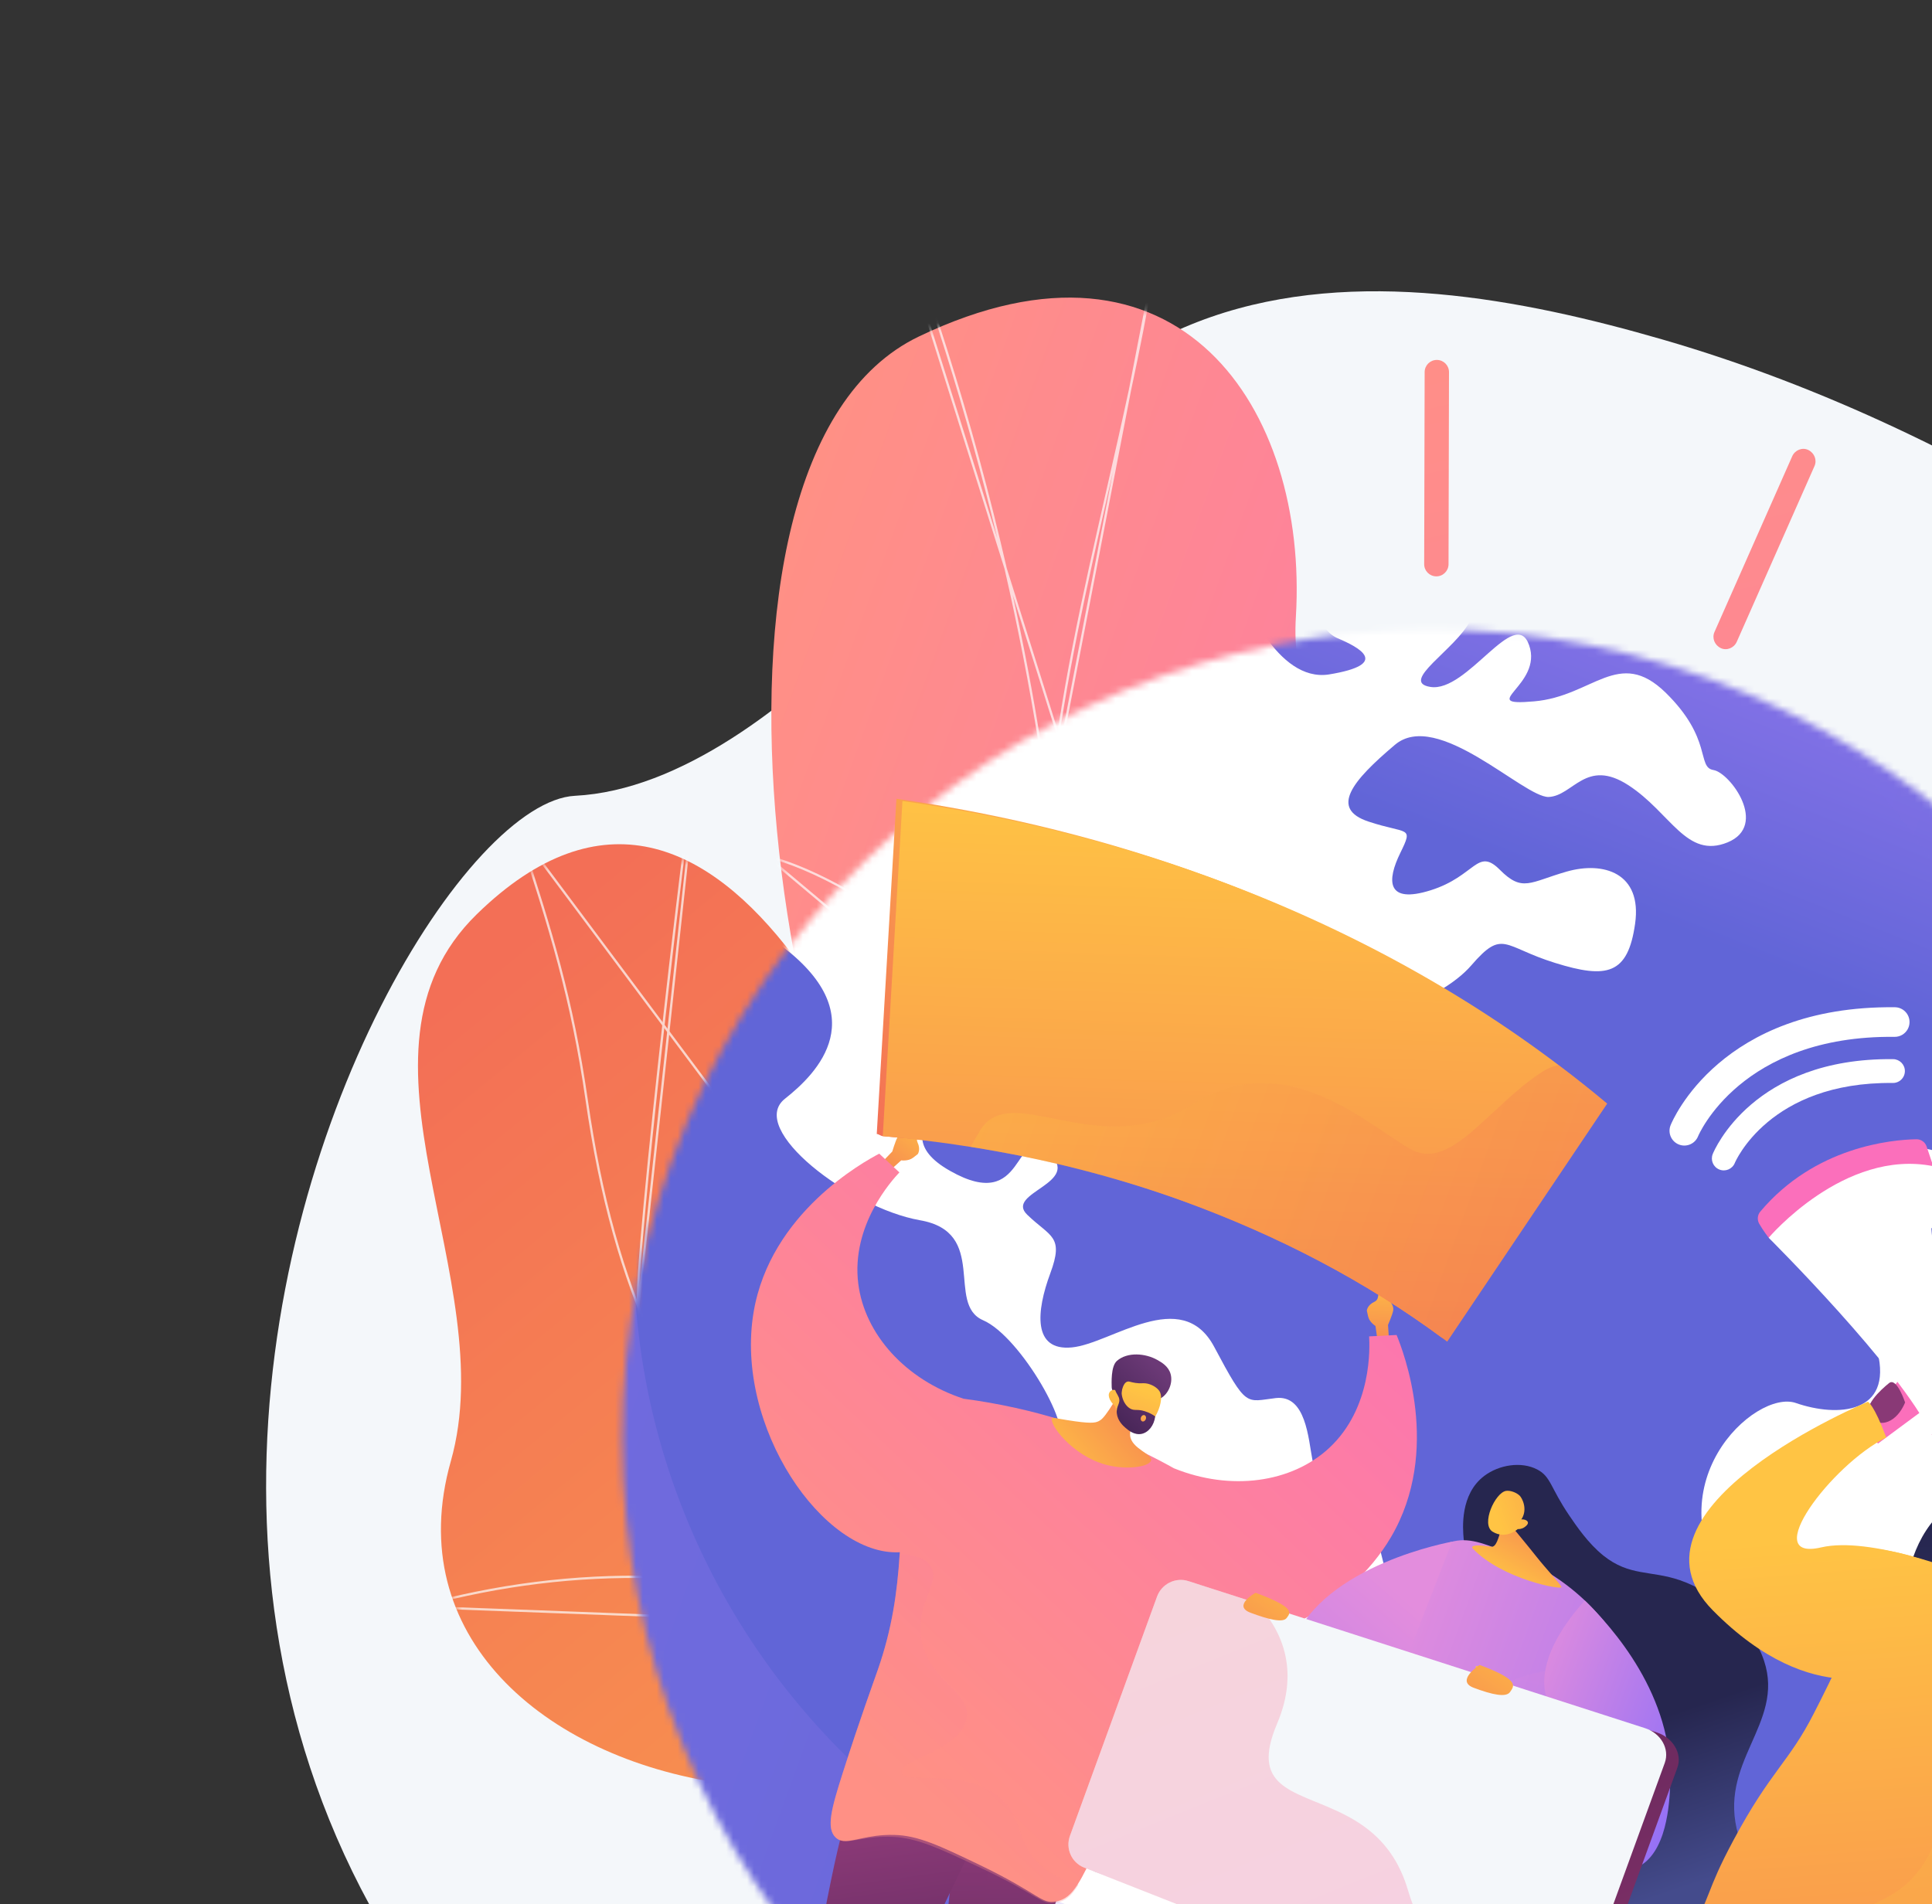
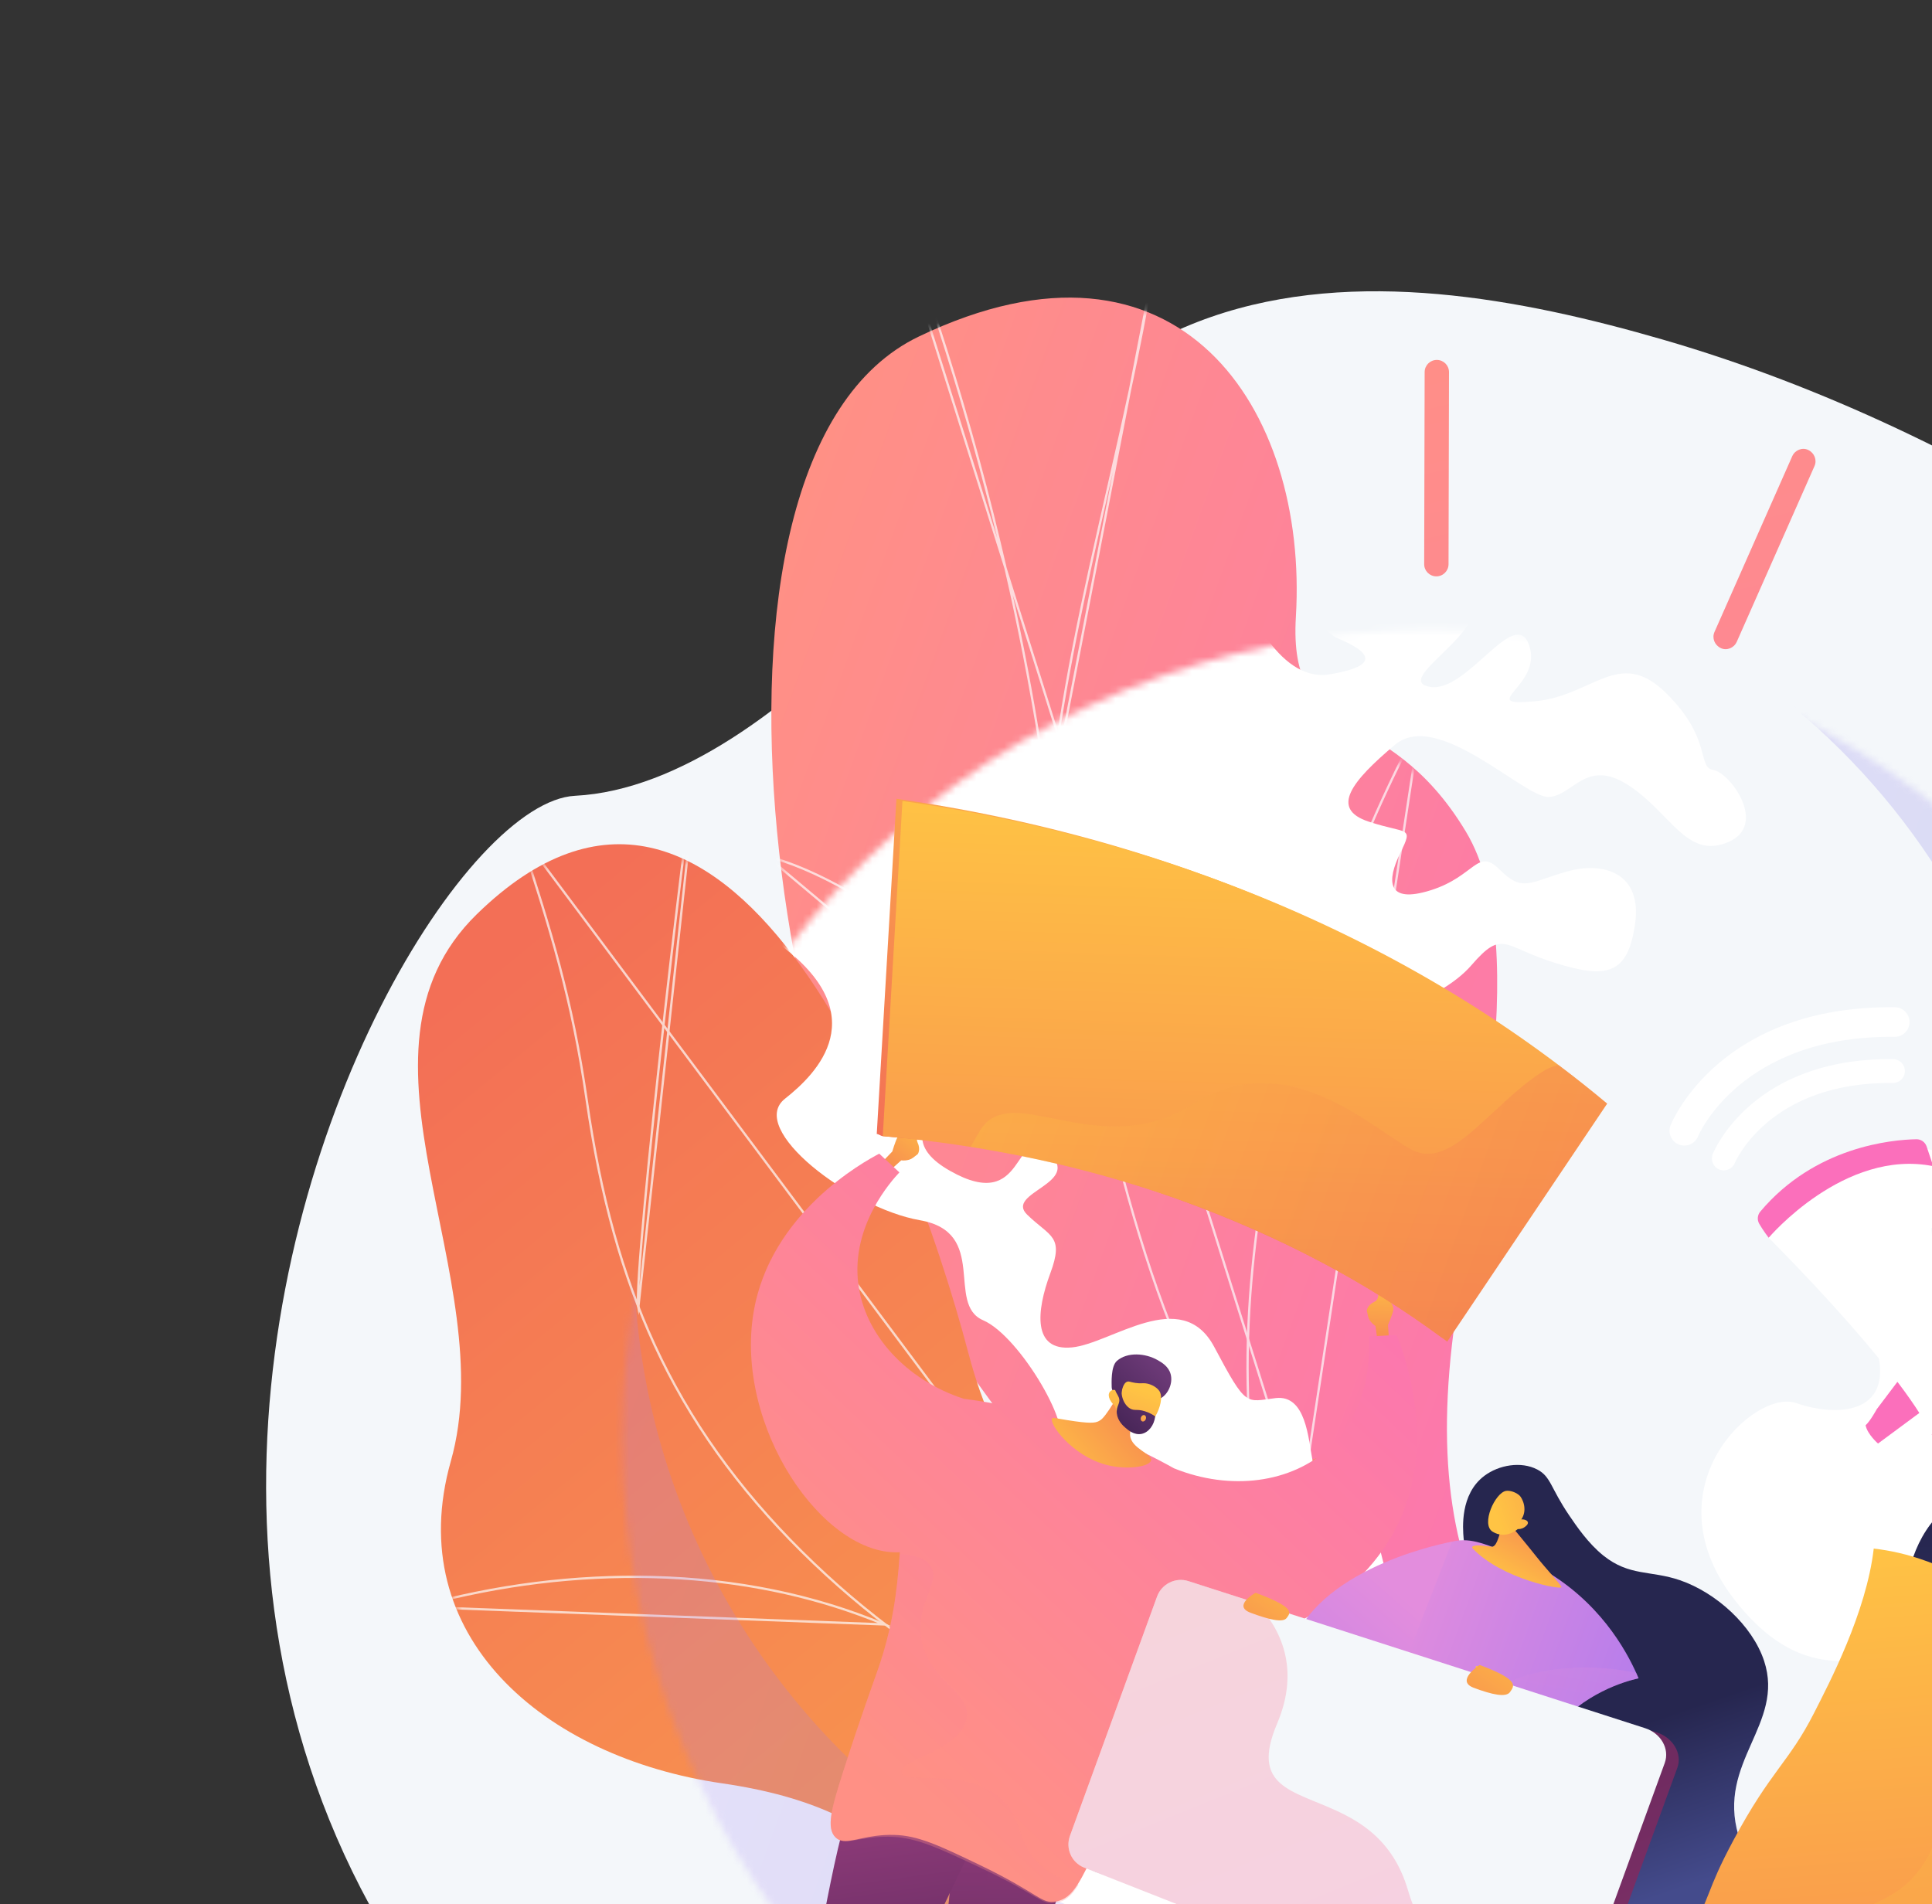
<svg xmlns="http://www.w3.org/2000/svg" width="278" height="274" viewBox="0 0 278 274" fill="none">
  <rect x="0" y="0" width="278" height="274" fill="#333333" stroke="none" />
  <g clip-path="url(#clip0_1870_1006)">
    <path d="M304.716 79.24C284.416 66.269 262.306 55.547 239.299 48.878C218.907 42.968 195.017 38.398 174.249 45.617C164.352 49.057 151.18 56.917 145.096 65.866C145.096 65.867 113.066 112.969 82.733 114.52C52.399 116.071 -34.922 299.185 171.166 353.209C171.166 353.209 290.017 390.968 347.974 253.665C361.975 220.497 374.543 183.006 364.425 147.328C356.671 119.988 338.269 102.389 315.551 86.492C312.002 84.008 308.388 81.589 304.715 79.241L304.716 79.24Z" fill="#F4F7FA" />
    <path d="M168.501 267.977C167.352 274.37 165.69 279.496 164.278 285.689C191.042 280.002 217.885 279.426 245.031 273.71C222.88 245.633 204.243 234.651 208.931 193.449C211.131 174.114 221.133 136.651 210.927 119.671C199.299 100.325 185.328 107.799 186.469 88.722C188.253 58.904 169.711 30.465 132.227 48.422C95.23 66.146 112.535 171.214 138.952 196.608C157.103 222.72 174.498 234.599 168.501 267.977Z" fill="url(#paint0_linear_1870_1006)" />
    <mask id="mask0_1870_1006" style="mask-type:luminance" maskUnits="userSpaceOnUse" x="110" y="42" width="106" height="234">
      <path d="M209.209 190.203C210.062 182.945 221.662 132.752 211.02 118.901C198.895 103.12 185.491 106.848 186.524 88.393C188.141 59.548 169.772 30.245 132.232 48.352C95.183 66.223 112.602 171.357 138.91 196.395C157.492 225.284 173.95 230.529 168.665 269.979C164.962 297.612 206.003 217.496 209.209 190.204L209.209 190.203Z" fill="white" />
    </mask>
    <g mask="url(#mask0_1870_1006)">
      <g style="mix-blend-mode:soft-light" opacity="0.7">
        <path d="M205.671 276.264C202.178 266.791 197.9 257.478 193.762 248.472C193.239 247.334 192.716 246.196 192.194 245.057C188.878 237.818 186.04 231.283 183.538 225.517C182.129 222.271 180.798 219.205 179.483 216.242C175.506 207.283 172.647 200.888 171.273 197.815C170.775 196.701 170.448 195.969 170.302 195.639C159.3 170.83 153.475 133.059 150.346 112.767C150.007 110.569 149.704 108.604 149.434 106.918C148.103 98.608 146.471 90.249 144.544 81.857L124.759 18.933L125.07 18.822C133.44 39.8 140.066 60.882 144.863 81.769L205.984 276.158L205.671 276.265L205.671 276.264ZM145.727 85.621C147.285 92.732 148.63 99.816 149.759 106.865C150.029 108.552 150.332 110.518 150.672 112.716C153.798 132.993 159.619 170.737 170.604 195.506C170.75 195.835 171.077 196.567 171.575 197.68C172.949 200.753 175.808 207.149 179.784 216.108C181.1 219.072 182.432 222.138 183.84 225.386C186.343 231.151 189.179 237.684 192.493 244.92C193.015 246.06 193.538 247.197 194.06 248.334C197.469 255.752 200.972 263.379 204.055 271.136L145.727 85.621ZM126.493 23.348L143.506 77.458C139.164 59.487 133.475 41.386 126.493 23.348Z" fill="#FCFDFE" />
        <path d="M185.179 231.117L184.954 230.539C176.76 209.404 179.05 183.853 182.414 166.139C186.434 144.975 194.372 122.344 204.192 104.048L204.645 103.203L185.178 231.118L185.179 231.117ZM204.029 105.056C194.433 123.171 186.69 145.395 182.739 166.201C179.413 183.708 177.138 208.887 185.039 229.835L204.029 105.056Z" fill="#FCFDFE" />
        <path d="M150.822 116.051C152.356 100.602 155.853 85.253 159.234 70.409C160.31 65.683 161.404 60.883 162.441 56.047L165.69 39.273L166.015 39.331C165.08 44.932 163.96 50.546 162.765 56.113L151.148 116.098L150.822 116.05L150.822 116.051ZM160.157 67.843C159.956 68.725 159.755 69.606 159.555 70.483C156.47 84.028 153.288 97.993 151.593 112.064L160.155 67.844L160.157 67.843Z" fill="#FCFDFE" />
        <path d="M161.18 166.135L109.657 122.872L110.358 123.051C117.623 124.897 127.207 130.441 136.653 138.261C146.515 146.427 155.041 156.021 160.659 165.278L161.18 166.135ZM110.993 123.563L159.839 164.579C148.601 146.635 126.214 127.834 110.993 123.563Z" fill="#FCFDFE" />
      </g>
    </g>
    <path d="M139.35 194.731C147.839 226.954 166.252 218.852 190.214 209.536C187.788 240.476 186.566 270.69 185.43 301.358C169.301 307.355 157.637 311.349 147.339 293.174C135.691 272.618 129.651 260.369 103.901 256.631C78.151 252.893 57.782 235.303 64.871 210.274C72.332 183.934 48.067 151.615 68.611 131.56C104.409 96.614 130.509 161.18 139.349 194.733L139.35 194.731Z" fill="url(#paint1_linear_1870_1006)" />
    <mask id="mask1_1870_1006" style="mask-type:luminance" maskUnits="userSpaceOnUse" x="60" y="121" width="152" height="186">
      <path d="M197.192 294.829C180.014 304.83 160.662 316.228 147.219 292.892C136.029 273.464 129.509 259.966 103.868 256.564C78.227 253.163 57.768 235.099 64.857 210.28C72.316 184.162 48.127 151.278 68.614 131.578C104.312 97.251 130.66 160.022 139.308 195.233C147.956 230.443 169.566 213.344 192.291 210.762C223.315 207.237 211.071 286.75 197.191 294.83L197.192 294.829Z" fill="white" />
    </mask>
    <g mask="url(#mask1_1870_1006)">
      <g style="mix-blend-mode:soft-light" opacity="0.7">
        <path d="M181.562 262.514L181.005 262.281C155.082 251.484 133.783 241.768 115.28 223.423C105.977 214.2 99.025 204.44 94.028 193.586C89.369 183.469 86.263 172.261 84.255 158.315C82.155 143.738 79.003 133.533 74.434 119.628L74.118 118.667L181.562 262.514ZM75.064 120.485C79.468 133.921 82.527 144.002 84.582 158.268C86.586 172.181 89.683 183.36 94.328 193.447C99.309 204.264 106.239 213.992 115.512 223.187C133.84 241.358 154.937 251.053 180.574 261.744L75.064 120.485Z" fill="#FCFDFE" />
        <path d="M150.174 305.558L150.996 304.425C156.419 296.95 162.37 290.785 169.187 285.578C172.67 282.917 176.291 281.041 180.656 279.041L181.729 278.549L150.174 305.557L150.174 305.558ZM179.709 279.844C175.843 281.653 172.555 283.422 169.388 285.841C162.952 290.756 157.291 296.53 152.117 303.459L179.709 279.844Z" fill="#FCFDFE" />
        <path d="M59.014 231.365L60.036 231.081C71.298 227.945 82.706 226.5 93.942 226.783C105.982 227.087 117.205 229.385 127.297 233.611L128.137 233.963L59.013 231.364L59.014 231.365ZM123.559 232.505C114.461 229.193 104.515 227.382 93.934 227.114C83.075 226.839 72.056 228.185 61.162 231.115L126.314 233.564C125.404 233.195 124.486 232.842 123.558 232.504L123.559 232.505Z" fill="#FCFDFE" />
        <path d="M91.893 189.248L91.691 188.106C91.257 185.648 93.357 164.742 95.467 145.995C97.586 127.172 100.113 106.942 100.674 105.668L101.106 104.685L91.893 189.248ZM100.062 111.211C99.062 118.277 97.442 131.426 95.797 146.032C94.07 161.374 92.348 178.158 92.017 185.053L100.062 111.211Z" fill="#FCFDFE" />
      </g>
    </g>
    <mask id="mask2_1870_1006" style="mask-type:luminance" maskUnits="userSpaceOnUse" x="89" y="90" width="234" height="234">
      <path d="M166.177 316.464C226.605 338.458 293.422 307.301 315.416 246.873C337.41 186.445 306.253 119.628 245.825 97.634C185.396 75.64 118.58 106.797 96.586 167.225C74.592 227.654 105.749 294.47 166.177 316.464Z" fill="white" />
    </mask>
    <g mask="url(#mask2_1870_1006)">
-       <path d="M316.722 247.453C308.188 270.9 292.907 289.969 273.906 303.328C273.83 303.385 273.628 303.39 273.601 303.465L273.6 303.468C243.561 325.042 203.224 331.42 165.568 317.715C162.488 316.594 159.591 315.376 156.727 313.862L156.724 313.861C156.711 313.856 156.638 314.038 156.627 314.033C155.187 313.37 153.735 312.778 152.334 312.062C151.836 311.811 151.321 311.6 150.83 311.338C150.392 311.109 149.95 310.902 149.519 310.665C149.142 310.461 148.764 310.268 148.395 310.061C148.312 310.013 148.226 309.971 148.141 309.926C147.233 309.414 146.33 308.898 145.436 308.364C145.43 308.362 145.428 308.359 145.422 308.356C97.784 279.942 75.482 220.854 95.154 166.807C99.313 155.38 104.986 144.959 111.976 135.757C113.071 134.314 114.282 132.935 115.278 131.495L115.279 131.492C117.496 129.294 119.281 126.993 121.362 124.857C122.197 124.005 123.078 123.175 123.932 122.346C128.642 117.799 133.719 113.68 139.069 110.002C139.556 109.669 140.053 109.342 140.544 109.014C142.506 107.706 144.511 106.462 146.551 105.277C149.606 103.498 152.739 101.856 155.938 100.359C164.269 96.456 173.054 93.523 182.106 91.644C184.906 91.062 187.736 90.58 190.582 90.207C197.478 89.291 204.489 88.984 211.548 89.323C223.131 89.873 234.828 92.157 246.299 96.332C272.678 105.933 293.549 123.966 306.974 146.279C316.849 162.693 322.897 181.49 323.948 200.878C324.186 205.21 323.865 209.457 324.096 214.009L324.095 214.012C324.088 214.031 323.893 213.973 323.892 213.994C323.246 225.182 320.75 236.38 316.72 247.452L316.722 247.453Z" fill="url(#paint2_linear_1870_1006)" />
      <g style="mix-blend-mode:overlay">
        <path d="M216.51 253.288C212.914 255.772 203.991 257.396 205.908 267.661C207.789 277.889 201.923 277.542 198.805 275.515C195.668 273.491 185.193 269.185 185.209 274.662C185.215 280.143 187.601 283.065 183.026 283.515C178.457 283.958 175.042 288.214 168.623 293.448C162.229 298.705 154.931 289.49 155.273 297.215C155.608 304.942 158.014 305.081 156.051 309.664C155.522 310.927 155.895 312.556 156.592 314.231C155.152 313.567 153.715 312.876 152.303 312.156C151.804 311.904 151.307 311.648 150.816 311.385C150.378 311.156 149.944 310.926 149.513 310.689C149.136 310.485 148.762 310.279 148.393 310.073C148.31 310.025 148.338 310.019 148.254 309.974C147.361 309.468 146.929 309.117 145.746 308.48L145.747 308.477C145.202 307.382 146.036 306.713 146.499 305.833C150.886 297.646 141.128 287.372 141.333 280.592C141.568 273.841 144.817 270.944 146.183 265.776C147.534 260.612 151.579 254.583 150.237 249.328C148.888 244.088 137.812 238.465 138.687 229.199C139.54 219.945 149.309 209.176 152.099 207.754C154.865 206.321 146.855 192.31 141.459 189.991C136.048 187.64 142.317 177.304 132.344 175.594C122.37 173.826 107.431 162.465 112.958 158.106C117.516 154.516 126.057 146.045 111.982 135.76C113.077 134.317 114.285 132.936 115.281 131.496L115.283 131.493C117.499 129.295 119.285 126.995 121.365 124.858C122.2 124.006 123.082 123.176 123.936 122.347C128.648 117.801 133.725 113.682 139.073 110.003C139.56 109.67 140.057 109.343 140.548 109.015C142.513 107.708 144.518 106.461 146.554 105.278C149.609 103.499 152.742 101.857 155.942 100.36C164.272 96.457 173.058 93.524 182.109 91.645C184.431 94.964 187.5 97.606 191.178 97.065C200.251 95.59 195.518 93.134 192.488 91.854C191.699 91.522 191.036 90.919 190.587 90.207C197.483 89.291 204.494 88.984 211.551 89.323C209.533 93.407 201.263 98.137 205.822 98.851C211.115 99.711 218.006 87.069 220.024 92.837C222.087 98.643 212.236 101.682 220.722 100.932C229.205 100.219 232.901 93.08 239.667 99.67C246.456 106.321 244.124 110.418 246.552 110.812C248.967 111.209 254.493 118.784 248.597 121.218C242.657 123.649 240.446 116.993 234.322 113C228.189 109.024 226.359 114.559 222.823 114.689C219.251 114.758 206.8 101.958 200.69 107.207C194.559 112.389 191.301 116.376 196.927 118.232C202.543 120.099 203.426 118.791 201.493 122.743C199.551 126.695 199.443 130.143 205.888 128.108C212.316 126.074 212.56 121.897 215.817 125.167C219.075 128.444 220.146 126.94 225.429 125.428C230.708 123.913 236.317 125.598 235.279 132.928C234.242 140.263 231.223 140.894 223.753 138.565C216.277 136.247 216.288 133.628 211.712 138.918C207.147 144.215 194.557 148.568 184.842 148.714C175.141 148.872 170.051 152.471 167.883 159.036C165.718 165.617 160.017 171.313 159.831 165.174C159.641 159.014 156.918 147.768 148.574 151.585C140.212 155.41 125.601 162.233 136.722 168.502C147.806 174.798 145.67 161.489 150.836 165.874C155.986 170.27 144.473 171.604 147.818 174.815C151.162 178.044 153.137 177.821 151.126 183.249C149.117 188.673 148.548 194.446 154.232 193.901C159.909 193.365 170.007 184.971 174.716 193.825C179.428 202.697 179.231 201.694 183.579 201.191C187.923 200.691 188.258 207.053 188.851 210.11C189.445 213.164 196.284 212.757 198.356 221.966C200.423 231.174 201.816 233.19 208.251 232.489C214.689 231.792 216.184 234.594 216.235 238.883C216.28 243.169 220.984 240.708 220.79 246.28C220.588 251.846 220.096 250.79 216.514 253.284L216.51 253.288Z" fill="white" />
        <path d="M268.125 169.626C267.278 159.917 286.105 167.826 289.26 169.697C292.461 171.505 302.73 168.166 304.804 165.63C306.912 163.083 308.117 165.096 314.213 167.221C320.298 169.362 315.441 166.042 309.569 161.413C303.707 156.795 309.482 158.648 305.107 151.565C303.238 148.481 304.727 146.98 306.975 146.28C316.85 162.694 322.698 181.418 323.75 200.807C323.569 200.672 323.392 200.569 323.215 200.501C318.979 198.931 321.459 189.204 319.938 186.58C318.445 183.97 318.123 191.759 317.606 194.819C317.091 197.883 316.276 194.853 313.201 196.718C310.115 198.583 306.259 197.235 307.352 193.152C308.436 189.075 307.065 184.185 302.074 180.325C297.083 176.465 291.658 176.168 286.423 176.269C281.225 176.347 269.022 179.281 268.125 169.626Z" fill="white" />
        <path d="M273.871 303.562C275.291 300.851 276.989 298.135 276.191 296.625C274.275 292.888 276.305 285.345 278.657 282.004C281.01 278.653 288.728 281.702 285.684 273.607C282.632 265.489 280.526 256.406 284.281 253.017C288.035 249.634 287.472 249.082 283.288 247.586C279.097 246.089 277.199 245.606 274.389 240.373C271.594 235.09 261.257 245.662 249.273 229.803C237.328 213.845 252.545 199.814 258.436 201.909C264.383 203.963 272.375 203.491 270.155 194.519C267.959 185.525 275.878 187.251 278.968 190.236C282.07 193.207 290.209 191.222 297.601 191.682C305.005 192.158 300.744 202.95 303.665 206.483C306.607 210.028 314.237 210.842 319.147 208.675C322.652 207.13 322.162 210.242 323.725 213.934C323.079 225.122 320.81 236.403 316.78 247.474C308.212 271.016 292.925 290.174 273.872 303.563L273.871 303.562Z" fill="white" />
      </g>
      <path style="mix-blend-mode:multiply" opacity="0.2" d="M316.498 247.153C307.964 270.6 292.831 289.723 273.829 303.082C273.753 303.138 273.698 303.197 273.671 303.271L273.67 303.274C243.215 324.697 203.179 331.087 165.523 317.381C162.443 316.26 159.431 314.898 156.568 313.384L156.565 313.383C156.552 313.378 156.446 313.65 156.435 313.645C154.995 312.982 153.528 312.431 152.127 311.717C151.627 311.465 151.105 311.278 150.614 311.015C150.176 310.786 149.73 310.59 149.299 310.353C148.922 310.149 148.542 309.963 148.172 309.756C148.089 309.708 148.003 309.668 147.918 309.623C147.009 309.112 146.106 308.596 145.213 308.063C145.207 308.061 145.204 308.058 145.198 308.056C101.145 281.78 78.77 229.248 91.205 178.755C90.716 214.642 109.46 248.56 140.783 267.514L140.795 267.519C141.472 268.237 142.334 268.456 143.118 268.898C143.191 268.935 143.262 268.991 143.334 269.031C143.651 269.209 143.974 269.39 144.299 269.564C144.67 269.769 145.047 269.962 145.427 270.159C145.852 270.387 146.286 270.589 146.718 270.805C147.927 271.423 149.093 272.173 150.337 272.744C150.35 272.749 150.312 272.871 150.32 272.874L150.324 272.875C152.928 273.823 155.447 274.977 158.108 275.945C174.366 281.863 191.194 283.306 207.196 281.053C223.197 278.8 238.429 272.698 251.529 263.431C251.552 263.366 251.688 263.319 251.751 263.268C268.161 251.735 281.312 235.236 288.681 214.988C292.16 205.43 294.12 195.678 294.676 186.018C294.679 186.002 294.65 185.971 294.656 185.955L294.657 185.952C295.063 182.244 294.931 178.426 294.728 174.687C293.82 157.941 288.795 141.782 280.265 127.609C274.023 117.231 265.917 107.93 256.207 100.259C277.821 110.456 295.092 126.606 306.749 145.978C316.624 162.392 322.611 181.166 323.663 200.556C323.9 204.887 323.518 209.112 323.75 213.664L323.749 213.667C323.742 213.686 323.608 213.65 323.608 213.671C322.962 224.858 320.527 236.08 316.497 247.152L316.498 247.153Z" fill="url(#paint3_linear_1870_1006)" />
    </g>
    <path d="M249.904 92.361C249.513 93.245 248.462 93.681 247.594 93.259L247.59 93.257C246.723 92.834 246.31 91.828 246.701 90.945L257.888 65.655C258.279 64.771 259.33 64.332 260.199 64.755L260.203 64.757C261.071 65.18 261.483 66.189 261.091 67.073L249.905 92.363L249.904 92.361Z" fill="url(#paint4_linear_1870_1006)" />
    <path d="M204.929 81.188C204.926 82.154 205.708 82.939 206.674 82.941L206.679 82.941C207.645 82.944 208.43 82.162 208.433 81.195L208.5 53.55C208.503 52.584 207.721 51.799 206.754 51.796L206.75 51.797C205.783 51.794 204.999 52.576 204.996 53.542L204.929 81.188Z" fill="url(#paint5_linear_1870_1006)" />
    <path d="M198.245 193.128L197.92 190.814C197.92 190.814 197.043 190.274 196.86 189.44L196.677 188.606C196.677 188.606 196.721 187.816 197.782 187.328C198.022 187.217 198.201 187.007 198.255 186.748C198.416 185.972 198.748 184.384 198.845 183.983C198.91 183.718 199.125 183.451 199.325 183.249C199.461 183.112 199.694 183.216 199.679 183.409L199.398 186.749C199.398 186.749 200.121 186.823 200.146 187.462C200.146 187.462 200.594 188.012 200.463 188.638C200.332 189.264 199.723 190.671 199.723 190.671L199.885 193.046L198.245 193.127L198.245 193.128Z" fill="url(#paint6_linear_1870_1006)" />
    <path d="M127.944 168.544L129.68 166.981C129.68 166.981 130.699 167.13 131.375 166.609L132.052 166.088C132.052 166.088 132.526 165.455 132.027 164.399C131.914 164.16 131.912 163.884 132.037 163.65C132.413 162.952 133.179 161.523 133.362 161.153C133.483 160.908 133.489 160.565 133.466 160.283C133.45 160.09 133.205 160.02 133.093 160.177L131.161 162.916C131.161 162.916 130.559 162.508 130.129 162.982C130.129 162.982 129.433 163.115 129.131 163.679C128.828 164.243 128.391 165.712 128.391 165.712L126.74 167.427L127.944 168.543L127.944 168.544Z" fill="url(#paint7_linear_1870_1006)" />
    <path d="M157.851 258.106C153.643 268.356 149.459 280.115 145.827 293.28C142.238 306.29 139.816 318.395 138.176 329.249C136.879 329.066 135.583 328.884 134.286 328.702C132.505 324.693 130.626 318.775 131.436 311.887C131.939 307.613 133.142 305.818 134.424 300.843C136.465 292.921 135.844 288.051 136.04 281.045C136.217 274.751 137.081 265.77 140.241 254.618C146.112 255.781 151.982 256.944 157.852 258.107L157.851 258.106Z" fill="url(#paint8_linear_1870_1006)" />
    <path style="mix-blend-mode:multiply" opacity="0.3" d="M138.492 306.123C139.078 300.392 137.029 298.075 138.741 293.088C139.952 289.56 141.317 289.732 142.454 286.348C144.179 281.214 142.169 277.461 141.837 273.716C141.485 269.76 142.856 264.111 150.405 256.631C147.017 255.96 143.629 255.29 140.241 254.618C137.081 265.77 136.216 274.75 136.04 281.045C135.844 288.051 136.465 292.921 134.424 300.843C133.142 305.818 131.938 307.614 131.436 311.887C130.628 318.775 132.507 324.694 134.286 328.702C134.616 328.748 134.946 328.794 135.276 328.841C133.527 324.024 133.636 320.331 134.333 317.555C135.465 313.039 137.904 311.901 138.493 306.123L138.492 306.123Z" fill="url(#paint9_linear_1870_1006)" />
    <path d="M146.058 253.077C139.827 265.74 133.619 278.698 127.455 291.95C122.829 301.894 118.346 311.748 114.001 321.506C112.75 321.147 111.498 320.788 110.247 320.429C110.009 317.802 109.874 313.883 110.613 309.249C111.51 303.619 113.09 300.722 114.778 295.212C116.672 289.032 116.313 287.357 117.883 279.211C121.067 262.679 122.66 254.413 128.303 251.252C130.134 250.225 135.469 247.966 146.058 253.077Z" fill="url(#paint10_linear_1870_1006)" />
    <path d="M200.962 192.112C199.644 192.18 198.325 192.246 197.007 192.314C197.095 193.831 197.467 202.614 191.25 208.38C185.838 213.4 177.082 214.6 168.924 211.297C167.501 210.5 165.995 209.712 164.409 208.945C163.687 208.479 162.973 207.978 162.276 207.432C162.239 207.518 162.176 207.666 162.091 207.869C161.361 207.543 160.619 207.222 159.857 206.909C155.111 204.957 150.546 203.593 146.298 202.641C146.3 202.635 146.303 202.627 146.305 202.622C146.264 202.62 146.225 202.618 146.184 202.616C143.54 202.026 141.021 201.595 138.662 201.288C130.325 198.56 124.417 192.029 123.498 184.724C122.442 176.311 128.374 169.822 129.416 168.716C128.45 167.817 127.482 166.919 126.516 166.019C124.347 167.161 110.835 174.532 108.436 188.839C105.671 205.329 118.477 223.971 129.473 223.377C129.468 223.464 129.465 223.553 129.458 223.64C129.097 229.255 128.341 234.441 126.341 240.205C125.691 242.086 123.77 247.295 121.281 255.088C119.673 260.141 118.842 263.069 120.227 264.411C120.376 264.554 120.528 264.663 120.689 264.742C120.836 264.809 120.985 264.859 121.144 264.893C122.612 265.183 124.82 263.966 128.628 264.053C132.076 264.132 135.068 265.539 140.911 268.348C149.625 272.534 149.801 274.045 151.962 273.63C153.232 273.387 154.112 272.682 155.073 271.169C156.628 268.745 158.405 264.238 162.394 256.228C166.368 248.261 166.804 248.317 169.363 242.579C170.166 240.774 170.891 239.042 171.546 237.4C181.313 237.499 194.103 231.478 200.142 221.217C207.5 208.715 201.888 194.382 200.96 192.115L200.962 192.112Z" fill="url(#paint11_linear_1870_1006)" />
    <path style="mix-blend-mode:multiply" opacity="0.3" d="M155.192 271.199C154.164 272.879 153.272 273.619 151.891 273.828C149.765 274.148 149.549 272.75 140.804 268.646C134.941 265.895 131.939 264.512 128.525 264.339C124.754 264.152 122.606 265.204 121.145 264.893C120.986 264.86 120.837 264.811 120.69 264.742C120.528 264.663 120.377 264.555 120.228 264.412C118.843 263.07 119.674 260.14 121.282 255.088C123.771 247.296 125.691 242.086 126.342 240.205C128.342 234.442 129.097 229.255 129.459 223.64C131.996 223.73 133.193 224.426 133.783 225.189C135.68 227.629 131.492 230.769 132.644 236.227C133.862 241.986 139.54 243.361 139.119 247.091C138.593 251.782 129.178 253.308 129.723 255.124C130.247 256.863 138.595 254.308 143.744 258.589C147.359 261.591 146.031 265.158 149.85 268.5C151.403 269.864 153.238 270.684 155.077 271.167C155.115 271.181 155.151 271.19 155.193 271.2L155.192 271.199Z" fill="url(#paint12_linear_1870_1006)" />
    <path d="M162.134 198.122C161.252 200.242 160.304 201.817 159.593 202.869C158.778 204.075 158.449 204.337 158.097 204.512C157.567 204.777 156.883 204.897 153.537 204.359C151.716 204.066 151.508 203.965 151.402 204.113C150.885 204.835 154.221 209.464 159.139 210.785C162.15 211.593 165.423 211.073 165.627 210.155C165.832 209.23 162.799 208.482 162.613 206.574C162.484 205.246 163.795 203.997 165.113 203.061C164.96 201.325 162.287 199.859 162.133 198.124L162.134 198.122Z" fill="url(#paint13_linear_1870_1006)" />
    <path d="M167.05 201.201C168.099 200.596 168.802 199.059 168.447 197.748C168.142 196.62 167.148 196.053 166.553 195.715C164.828 194.733 162.216 194.516 160.708 195.847C159.816 196.636 159.96 199.127 159.963 199.564C159.966 200.06 160.233 200.342 160.403 200.787C160.637 201.404 160.999 202.382 161.577 204.005C161.808 203.697 162.116 203.325 162.514 202.95C162.667 202.804 163.274 202.244 163.991 201.87C165.428 201.119 166.054 201.774 167.049 201.201L167.05 201.201Z" fill="url(#paint14_linear_1870_1006)" />
    <path d="M160.463 202.373C160.463 202.373 160.822 204.838 163.263 205.695C165.448 206.462 167.789 201.826 166.862 200.236C166.552 199.706 165.705 199.179 164.879 199.073C164.391 199.01 164.166 199.128 163.371 199.009C162.638 198.899 162.483 198.747 162.212 198.829C161.873 198.933 161.471 199.369 161.294 200.94C161.063 200.357 160.644 199.992 160.229 200.007C160.163 200.011 159.974 200.047 159.828 200.163C159.299 200.581 159.501 201.489 160.461 202.374L160.463 202.373Z" fill="url(#paint15_linear_1870_1006)" />
    <path d="M162.236 198.501C162.306 198.621 161.83 198.87 161.576 199.402C161.084 200.433 161.61 202.148 162.65 202.717C163.265 203.053 163.606 202.742 164.715 203.08C165.401 203.291 165.913 203.607 166.225 203.828C166.067 205.122 165.264 206.138 164.267 206.344C163.194 206.565 162.282 205.766 161.901 205.432C161.647 205.208 160.828 204.494 160.703 203.411C160.572 202.284 161.312 201.953 160.981 201.086C160.813 200.649 160.477 200.348 160.349 199.585C160.315 199.379 160.307 199.204 160.305 199.089C161.101 198.741 162.137 198.326 162.238 198.5L162.236 198.501Z" fill="url(#paint16_linear_1870_1006)" />
    <path d="M164.875 204.227C164.785 204.474 164.554 204.617 164.36 204.546C164.166 204.476 164.081 204.219 164.171 203.971C164.261 203.724 164.491 203.582 164.685 203.652C164.88 203.723 164.965 203.98 164.875 204.227Z" fill="url(#paint17_linear_1870_1006)" />
    <path d="M230.389 158.5C222.797 169.794 215.174 181.135 207.517 192.528C207.471 192.599 207.567 192.457 207.517 192.528C196.545 184.361 183.949 177.869 170.321 172.865C160.679 169.327 150.456 166.635 139.753 164.883C135.584 164.199 131.333 163.892 127.024 163.5C126.73 163.471 126.452 163.209 126.158 163.185C127.088 147.373 128.032 131.296 128.991 114.95C144.745 117.208 159.69 120.98 173.647 126.09C192.306 132.925 209.208 142.151 223.927 153.344C226.132 155.019 228.285 156.739 230.39 158.501L230.389 158.5Z" fill="url(#paint18_linear_1870_1006)" />
    <path d="M231.255 158.816C223.613 170.18 215.943 181.596 208.24 193.061C208.002 192.88 207.758 192.704 207.518 192.528C196.491 184.431 183.986 177.796 170.322 172.866C160.647 169.379 150.394 166.741 139.666 165.047C135.523 164.387 131.302 163.871 127.025 163.5C127.028 163.424 127.033 163.341 127.037 163.265C127.963 147.531 128.904 131.531 129.857 115.267C145.286 117.475 159.937 121.14 173.648 126.091C192.432 132.88 209.446 142.078 224.269 153.268C226.656 155.064 228.987 156.917 231.256 158.817L231.255 158.816Z" fill="url(#paint19_linear_1870_1006)" />
    <path style="mix-blend-mode:multiply" opacity="0.3" d="M231.256 158.816C223.614 170.18 215.943 181.596 208.241 193.061C208.002 192.88 207.758 192.704 207.518 192.528C207.472 192.6 207.569 192.458 207.518 192.528C196.546 184.362 183.95 177.87 170.322 172.866C160.648 169.379 150.394 166.741 139.666 165.047C139.695 164.994 139.726 164.937 139.755 164.883C140.115 164.259 140.502 163.586 140.913 162.863C145.331 155.102 157.968 167.531 171.623 158.895C185.278 150.259 197.529 162.563 203.207 165.487C208.884 168.412 214.318 159.166 221.878 154.264C222.571 153.815 223.258 153.516 223.929 153.343C224.043 153.311 224.16 153.285 224.27 153.266C226.657 155.062 228.988 156.915 231.257 158.815L231.256 158.816Z" fill="url(#paint20_linear_1870_1006)" />
    <path d="M214.897 230.742C213.675 228.701 210.991 225.973 210.601 221.348C210.483 219.956 210.066 215.024 213.591 212.378C215.683 210.808 218.874 210.26 221.191 211.464C223.172 212.494 223.071 214.055 225.777 218.047C226.832 219.601 228.525 222.1 230.711 223.853C234.457 226.859 237.5 225.957 241.722 227.4C246.909 229.173 252.152 233.895 253.843 239.022C256.843 248.121 247.029 253.58 250.146 264.123C251.167 267.578 252.281 267.197 255.069 274.121C257.86 281.055 259.256 284.522 257.849 287.856C255.896 292.483 249.398 295.544 244.45 294.43C239.617 293.342 237.696 288.726 234.802 289.649C232.742 290.307 233.062 292.854 230.441 295.035C227.06 297.846 222.23 297.186 221.45 297.08C214.209 296.091 207.244 285.219 206.1 274.421C204.034 254.95 221.541 241.837 214.897 230.739L214.897 230.742Z" fill="url(#paint21_linear_1870_1006)" />
    <path d="M204.555 223.14C206.756 223.072 207.282 222.22 209.135 221.809C211.73 221.233 213.91 222.259 218.301 224.042C219.823 224.66 221.431 225.454 223.082 226.485C231.053 231.459 234.546 238.598 235.778 241.514C233.727 241.99 227.952 243.619 223.412 249.044C222 250.731 217.498 256.62 218.21 263.93C218.621 268.142 220.676 271.94 222.238 274.826C224.579 279.152 226.199 280.276 226.358 283.447C226.531 286.9 224.728 287.897 225.55 290.516C226.433 293.33 228.778 293.025 230.823 296.289C232.917 299.632 231.194 301.13 232.937 304.618C235.472 309.684 241.03 310.362 240.669 312.095C240.359 313.587 236.017 314.183 232.639 313.836C225.948 313.149 221.545 308.612 220.246 307.235C216.65 303.421 217.93 302.268 215.188 299.36C210.596 294.492 205.614 296.236 192.697 291.901C185.703 289.554 182.184 288.318 181.118 285.274C180.144 282.495 181.92 280.481 186.658 270.739C186.658 270.739 186.658 270.739 186.658 270.738C188.227 267.48 191.512 260.658 192.984 256.625C193.854 254.241 202.496 223.205 204.553 223.141L204.555 223.14Z" fill="url(#paint22_linear_1870_1006)" />
    <g style="mix-blend-mode:multiply" opacity="0.3">
      <path d="M232.938 304.616C231.194 301.129 232.917 299.632 230.823 296.288C228.779 293.024 226.434 293.328 225.551 290.515C224.728 287.895 226.532 286.899 226.358 283.446C226.2 280.275 224.58 279.152 222.238 274.825C220.678 271.94 218.622 268.141 218.211 263.93C217.497 256.621 222 250.732 223.412 249.044C227.953 243.619 233.727 241.99 235.778 241.514C235.681 241.284 235.564 241.02 235.438 240.74C223.968 238.266 215.302 242.26 213.835 243.842C210.442 247.499 212.747 250.136 208.286 262.622C206.154 268.591 204.656 270.709 205.683 273.898C206.858 277.545 209.725 277.592 211.567 282.472C212.984 286.221 211.931 287.888 213.786 289.927C215.78 292.118 217.899 291.182 220.464 292.787C224.748 295.468 223.792 301.186 225.797 305.235C227.312 308.295 231.043 311.408 240.116 312.828C240.415 312.614 240.611 312.37 240.668 312.095C241.029 310.361 235.471 309.684 232.936 304.617L232.938 304.616Z" fill="url(#paint23_linear_1870_1006)" />
    </g>
-     <path d="M215.925 248.409C213.866 250.452 217.111 258.137 222.049 263.023C223.055 264.018 230.28 271.166 235.544 268.737C239.893 266.73 240.217 259.424 240.332 256.816C240.899 244.009 231.924 234.121 228.039 230.32C221.406 237.739 222.043 242.353 222.408 243.854C222.789 245.422 224.171 248.927 225.814 252.169C226.969 254.45 227.77 255.647 227.53 255.849C227.231 256.101 225.395 254.752 218.827 247.96C217.848 247.774 216.629 247.711 215.926 248.408L215.925 248.409Z" fill="url(#paint24_linear_1870_1006)" />
    <path d="M221.115 224.053C222.374 225.654 224.521 227.927 224.681 228.391C224.841 228.854 216.077 227.264 211.886 222.805C211.886 222.805 211.251 222.073 214.571 222.581C215.279 222.689 215.616 221.359 216.01 220.001L217.048 219.076C217.048 219.076 219.857 222.453 221.115 224.053Z" fill="url(#paint25_linear_1870_1006)" />
    <path d="M218.388 220.046C218.388 220.046 216.7 221.596 214.778 220.421C213.057 219.369 215.132 214.795 216.716 214.545C217.244 214.462 218.13 214.724 218.658 215.222C219.029 215.573 219.878 217.208 218.91 218.654C219.407 218.613 219.795 218.819 219.852 219.073C219.924 219.393 219.445 219.715 219.337 219.788C218.962 220.04 218.568 220.053 218.388 220.046Z" fill="url(#paint26_linear_1870_1006)" />
    <path d="M208.932 221.859C208.932 221.859 190.427 225.139 186.057 236.385C197.486 241.716 200.718 242.994 200.718 242.994L208.932 221.86L208.932 221.859Z" fill="url(#paint27_linear_1870_1006)" />
    <path d="M218.151 248.566C218.151 248.566 215.097 241.816 213.384 240.36C211.672 238.903 212.468 240.411 213.034 241.322C213.6 242.232 214.053 242.629 213.304 243.425C212.555 244.223 211.514 244.792 212.405 245.956C213.295 247.118 213.645 247.566 214.509 248.01L215.373 248.452L216.331 249.518C216.331 249.518 217.924 249.893 218.151 248.566Z" fill="url(#paint28_linear_1870_1006)" />
    <path d="M172.518 228.078L236.536 249.774L237.464 249.008L238.426 249.318C240.695 250.049 242.103 252.343 241.366 254.37L227.427 292.667C226.689 294.692 224.133 295.567 221.916 294.693L220.639 294.189L219.618 291.575L157.59 269.334C155.771 268.616 154.757 266.532 155.42 264.711L167.948 230.29C168.611 228.469 170.657 227.479 172.519 228.079L172.518 228.078Z" fill="url(#paint29_linear_1870_1006)" />
    <path d="M166.488 229.761L153.961 264.179C153.298 265.998 154.169 268.032 155.989 268.752L216.979 292.8L220.221 294.077C222.443 294.949 224.867 294.029 225.603 292.005L239.544 253.703C240.28 251.68 238.995 249.426 236.721 248.697L180.804 230.682L171.004 227.53C169.143 226.927 167.153 227.937 166.488 229.762L166.488 229.761Z" fill="#F4F7FA" />
    <path style="mix-blend-mode:multiply" opacity="0.3" d="M166.488 229.761L153.961 264.179C153.298 265.998 154.169 268.032 155.989 268.753L216.979 292.8C215.88 286.745 206.401 284.907 202.587 271.978C201.498 268.291 199.713 265.769 197.65 263.933C195.991 262.457 194.149 261.424 192.336 260.586C185.932 257.618 179.913 257.109 183.762 248.054C187.16 240.057 184.211 234.287 180.785 230.675L170.995 227.525C169.134 226.922 167.153 227.936 166.489 229.761L166.488 229.761Z" fill="url(#paint30_linear_1870_1006)" />
    <path d="M212.91 239.596C212.91 239.596 209.369 241.872 212.05 242.879C214.731 243.887 216.735 244.314 217.294 243.478C217.854 242.642 218.778 241.782 212.909 239.598L212.91 239.596Z" fill="url(#paint31_linear_1870_1006)" />
    <path d="M180.666 229.209C180.666 229.209 177.272 231.083 179.953 232.086C182.636 233.091 184.628 233.551 185.145 232.832C185.662 232.114 186.537 231.388 180.666 229.209Z" fill="url(#paint32_linear_1870_1006)" />
    <path d="M343.633 254.769C345.78 247.913 343.064 242.033 342.376 240.599C338.257 232.03 329.146 228.988 326.229 228.014C315.883 224.559 311.718 228.803 305.258 224.308C299.788 220.502 300.854 216.125 295.747 213.943C290.409 211.663 283.146 213.842 279.098 217.849C271.295 225.573 272.882 242.614 281.102 250.576C289.644 258.847 298.768 250.946 316.406 260.679C322.839 264.229 326.087 267.741 331.416 266.853C337.255 265.879 341.92 260.235 343.632 254.769L343.633 254.769Z" fill="url(#paint33_linear_1870_1006)" />
    <path d="M242.62 279.166C246.435 272.57 245.289 272.548 249.424 264.831C254.837 254.729 257.393 253.661 261.031 246.505C263.181 242.275 268.552 232.076 269.618 222.848C274.334 223.414 279.097 224.78 289.001 230.249C290.251 230.94 291.404 231.681 292.471 232.454C293.794 232.188 295.006 233.532 297.841 234.569C304.289 236.925 311.383 234.842 314.984 232.815C322.437 228.619 326.407 218.19 324.418 207.135C325.924 207.627 327.43 208.117 328.935 208.608C329.54 209.945 337.359 227.85 328.669 238.948C323.742 245.241 314.49 248.09 313.851 248.279C307.945 250.034 305.235 248.821 298.835 251.848C297.029 252.702 294.473 254.109 293.191 254.103C286.142 260.066 284.529 264.669 284.864 268.116C285.202 271.591 287.484 273.557 288.174 280.409C288.86 287.205 286.963 288.733 288.559 292.192C291.42 298.396 299.481 297.726 299.831 301.388C300.174 304.986 292.741 309.226 286.351 310.368C281.292 311.273 277.124 310.193 274.203 309.403C268.895 307.969 268.459 306.56 260.091 302.687C253.825 299.787 250.283 298.146 245.16 297.062C238.067 295.56 235.239 296.667 234.12 294.724C232.65 292.17 237.13 288.659 242.62 279.166Z" fill="url(#paint34_linear_1870_1006)" />
    <g style="mix-blend-mode:multiply" opacity="0.3">
      <path d="M273.788 297.277C272.793 288.377 263.581 284.19 265.342 278.03C266.629 273.524 271.849 274.751 276.14 269.147C282.591 260.72 275.85 251.339 281.405 245.958C285.199 242.283 289.266 245.765 302.3 244.019C308.383 243.205 318.04 241.912 325.795 235.121C328.948 232.358 331.167 229.229 332.738 226.274C332.656 230.675 331.605 235.199 328.67 238.947C323.743 245.24 314.491 248.089 313.852 248.278C307.947 250.033 305.236 248.82 298.836 251.847C297.03 252.701 294.474 254.108 293.192 254.102C286.143 260.066 284.53 264.668 284.865 268.115C285.203 271.59 287.485 273.556 288.176 280.408C288.861 287.204 286.964 288.732 288.56 292.191C291.422 298.395 299.483 297.725 299.832 301.388C300.176 304.985 292.743 309.226 286.352 310.368C281.293 311.272 277.126 310.193 274.204 309.402C272.865 309.04 271.836 308.68 270.912 308.282C273.587 303.84 274.114 300.183 273.788 297.277Z" fill="url(#paint35_linear_1870_1006)" />
    </g>
    <path d="M276.488 169.354L278.178 167.822L277.227 164.987C277.015 164.354 276.417 163.933 275.751 163.945C272.219 164.009 261.162 164.994 253.291 174.359C252.878 174.85 252.817 175.549 253.137 176.106C253.72 177.116 254.5 178.121 254.5 178.121L276.488 169.353L276.488 169.354Z" fill="url(#paint36_linear_1870_1006)" />
    <path d="M274.322 197.129L270.056 202.782C270.056 202.782 269.087 204.552 268.445 205.101C268.684 206.392 270.234 207.734 270.234 207.734L277.314 202.494L274.54 197.215L274.322 197.129Z" fill="url(#paint37_linear_1870_1006)" />
    <path d="M283.998 203.581C283.998 203.581 275.822 180.464 278.177 167.821C265.371 165.256 254.498 178.122 254.498 178.122C254.498 178.122 273.42 196.919 277.929 206.432C280.878 207.184 283.996 203.582 283.996 203.582L283.998 203.581Z" fill="white" />
    <path d="M280.69 204.352C280.69 204.352 282.237 203.309 283.996 203.581C284.789 203.664 282.039 207.657 277.929 206.431C278.849 205.737 279.77 205.044 280.69 204.352Z" fill="url(#paint38_linear_1870_1006)" />
-     <path d="M274.13 201.825C274.13 201.825 272.923 198.146 271.823 199.033C270.724 199.92 267.78 202.514 269.162 204.025C270.545 205.535 272.951 204.68 274.13 201.824L274.13 201.825Z" fill="url(#paint39_linear_1870_1006)" />
    <path d="M273.875 154.977C273.577 155.501 273.011 155.853 272.366 155.846C254.567 155.654 249.674 167.241 249.628 167.354C249.275 168.232 248.275 168.656 247.397 168.3C246.52 167.946 246.096 166.947 246.451 166.069C246.68 165.501 252.292 152.201 272.403 152.418C273.349 152.428 274.108 153.204 274.098 154.15C274.095 154.452 274.014 154.733 273.875 154.977Z" fill="white" />
    <path d="M274.491 148.13C274.12 148.781 273.417 149.218 272.614 149.209C250.481 148.971 244.396 163.379 244.338 163.521C243.899 164.612 242.655 165.138 241.564 164.697C240.473 164.256 239.947 163.014 240.387 161.923C240.671 161.215 247.649 144.678 272.659 144.948C273.835 144.96 274.78 145.924 274.767 147.102C274.763 147.476 274.663 147.827 274.489 148.13L274.491 148.13Z" fill="white" />
-     <path d="M282.365 226.325C282.365 226.325 269.144 221.026 262.046 222.68C253.03 224.782 263.496 210.817 271.416 206.858C269.641 202.099 268.781 201.72 268.781 201.72C268.781 201.72 231.906 216.988 246.468 231.746C261.03 246.504 272.604 240.352 272.604 240.352L282.364 226.326L282.365 226.325Z" fill="url(#paint40_linear_1870_1006)" />
  </g>
  <defs>
    <linearGradient id="paint0_linear_1870_1006" x1="90.654" y1="138.338" x2="270.48" y2="203.789" gradientUnits="userSpaceOnUse">
      <stop stop-color="#FF9085" />
      <stop offset="1" stop-color="#FB6FBB" />
    </linearGradient>
    <linearGradient id="paint1_linear_1870_1006" x1="263.633" y1="386.791" x2="64.008" y2="143.83" gradientUnits="userSpaceOnUse">
      <stop stop-color="#FFC444" />
      <stop offset="1" stop-color="#F36F56" />
    </linearGradient>
    <linearGradient id="paint2_linear_1870_1006" x1="265.999" y1="55.714" x2="235.938" y2="131.497" gradientUnits="userSpaceOnUse">
      <stop stop-color="#AA80F9" />
      <stop offset="1" stop-color="#6165D7" />
    </linearGradient>
    <linearGradient id="paint3_linear_1870_1006" x1="95.54" y1="166.845" x2="316.461" y2="247.253" gradientUnits="userSpaceOnUse">
      <stop stop-color="#AA80F9" />
      <stop offset="1" stop-color="#6165D7" />
    </linearGradient>
    <linearGradient id="paint4_linear_1870_1006" x1="240.827" y1="26.798" x2="313.065" y2="315.344" gradientUnits="userSpaceOnUse">
      <stop stop-color="#FF9085" />
      <stop offset="1" stop-color="#FB6FBB" />
    </linearGradient>
    <linearGradient id="paint5_linear_1870_1006" x1="199.169" y1="37.225" x2="271.408" y2="325.775" gradientUnits="userSpaceOnUse">
      <stop stop-color="#FF9085" />
      <stop offset="1" stop-color="#FB6FBB" />
    </linearGradient>
    <linearGradient id="paint6_linear_1870_1006" x1="198.769" y1="182.737" x2="198.263" y2="198.331" gradientUnits="userSpaceOnUse">
      <stop stop-color="#FFC444" />
      <stop offset="1" stop-color="#F36F56" />
    </linearGradient>
    <linearGradient id="paint7_linear_1870_1006" x1="134.221" y1="160.246" x2="124.585" y2="172.517" gradientUnits="userSpaceOnUse">
      <stop stop-color="#FFC444" />
      <stop offset="1" stop-color="#F36F56" />
    </linearGradient>
    <linearGradient id="paint8_linear_1870_1006" x1="145.016" y1="320.028" x2="144.203" y2="266.075" gradientUnits="userSpaceOnUse">
      <stop stop-color="#311944" />
      <stop offset="1" stop-color="#893976" />
    </linearGradient>
    <linearGradient id="paint9_linear_1870_1006" x1="141.304" y1="320.084" x2="140.491" y2="266.13" gradientUnits="userSpaceOnUse">
      <stop stop-color="#311944" />
      <stop offset="1" stop-color="#893976" />
    </linearGradient>
    <linearGradient id="paint10_linear_1870_1006" x1="132.543" y1="318.371" x2="125.125" y2="264.922" gradientUnits="userSpaceOnUse">
      <stop stop-color="#311944" />
      <stop offset="1" stop-color="#893976" />
    </linearGradient>
    <linearGradient id="paint11_linear_1870_1006" x1="117.309" y1="242.02" x2="201.951" y2="152.52" gradientUnits="userSpaceOnUse">
      <stop stop-color="#FF9085" />
      <stop offset="1" stop-color="#FB6FBB" />
    </linearGradient>
    <linearGradient id="paint12_linear_1870_1006" x1="129.578" y1="261.057" x2="182.163" y2="205.455" gradientUnits="userSpaceOnUse">
      <stop stop-color="#FF9085" />
      <stop offset="1" stop-color="#FB6FBB" />
    </linearGradient>
    <linearGradient id="paint13_linear_1870_1006" x1="151.754" y1="213.166" x2="169.004" y2="198.017" gradientUnits="userSpaceOnUse">
      <stop stop-color="#FFC444" />
      <stop offset="1" stop-color="#F36F56" />
    </linearGradient>
    <linearGradient id="paint14_linear_1870_1006" x1="154.944" y1="207.732" x2="166.081" y2="196.331" gradientUnits="userSpaceOnUse">
      <stop stop-color="#311944" />
      <stop offset="1" stop-color="#6B3976" />
    </linearGradient>
    <linearGradient id="paint15_linear_1870_1006" x1="163.796" y1="199.888" x2="156.377" y2="220.215" gradientUnits="userSpaceOnUse">
      <stop stop-color="#FFC444" />
      <stop offset="1" stop-color="#F36F56" />
    </linearGradient>
    <linearGradient id="paint16_linear_1870_1006" x1="156.311" y1="209.079" x2="167.461" y2="197.666" gradientUnits="userSpaceOnUse">
      <stop stop-color="#311944" />
      <stop offset="1" stop-color="#6B3976" />
    </linearGradient>
    <linearGradient id="paint17_linear_1870_1006" x1="164.837" y1="202.796" x2="163.942" y2="206.499" gradientUnits="userSpaceOnUse">
      <stop stop-color="#FFC444" />
      <stop offset="1" stop-color="#F36F56" />
    </linearGradient>
    <linearGradient id="paint18_linear_1870_1006" x1="190.944" y1="119.124" x2="151.864" y2="180.242" gradientUnits="userSpaceOnUse">
      <stop stop-color="#FFC444" />
      <stop offset="1" stop-color="#F36F56" />
    </linearGradient>
    <linearGradient id="paint19_linear_1870_1006" x1="180.68" y1="113.683" x2="176.863" y2="231.27" gradientUnits="userSpaceOnUse">
      <stop stop-color="#FFC444" />
      <stop offset="1" stop-color="#F36F56" />
    </linearGradient>
    <linearGradient id="paint20_linear_1870_1006" x1="146.016" y1="147.599" x2="224.888" y2="176.306" gradientUnits="userSpaceOnUse">
      <stop stop-color="#FFC444" />
      <stop offset="1" stop-color="#F36F56" />
    </linearGradient>
    <linearGradient id="paint21_linear_1870_1006" x1="235.458" y1="274.081" x2="227.568" y2="250.991" gradientUnits="userSpaceOnUse">
      <stop stop-color="#444B8C" />
      <stop offset="1" stop-color="#26264F" />
    </linearGradient>
    <linearGradient id="paint22_linear_1870_1006" x1="190.508" y1="256.419" x2="252.704" y2="279.057" gradientUnits="userSpaceOnUse">
      <stop stop-color="#E38DDD" />
      <stop offset="1" stop-color="#9571F6" />
    </linearGradient>
    <linearGradient id="paint23_linear_1870_1006" x1="234.664" y1="230.08" x2="222.593" y2="293.875" gradientUnits="userSpaceOnUse">
      <stop stop-color="#E38DDD" />
      <stop offset="1" stop-color="#9571F6" />
    </linearGradient>
    <linearGradient id="paint24_linear_1870_1006" x1="216.961" y1="245.064" x2="242.711" y2="254.436" gradientUnits="userSpaceOnUse">
      <stop stop-color="#E38DDD" />
      <stop offset="1" stop-color="#9571F6" />
    </linearGradient>
    <linearGradient id="paint25_linear_1870_1006" x1="216.738" y1="228.17" x2="224.286" y2="215.056" gradientUnits="userSpaceOnUse">
      <stop stop-color="#FFC444" />
      <stop offset="1" stop-color="#F36F56" />
    </linearGradient>
    <linearGradient id="paint26_linear_1870_1006" x1="215.32" y1="218.187" x2="238.6" y2="209.874" gradientUnits="userSpaceOnUse">
      <stop stop-color="#FFC444" />
      <stop offset="1" stop-color="#F36F56" />
    </linearGradient>
    <linearGradient id="paint27_linear_1870_1006" x1="201.754" y1="229.56" x2="157.464" y2="279.56" gradientUnits="userSpaceOnUse">
      <stop stop-color="#E38DDD" />
      <stop offset="1" stop-color="#9571F6" />
    </linearGradient>
    <linearGradient id="paint28_linear_1870_1006" x1="215.478" y1="242.998" x2="206.396" y2="291.004" gradientUnits="userSpaceOnUse">
      <stop stop-color="#FFC444" />
      <stop offset="1" stop-color="#F36F56" />
    </linearGradient>
    <linearGradient id="paint29_linear_1870_1006" x1="161.243" y1="167.976" x2="234.006" y2="347.393" gradientUnits="userSpaceOnUse">
      <stop stop-color="#311944" />
      <stop offset="1" stop-color="#A03976" />
    </linearGradient>
    <linearGradient id="paint30_linear_1870_1006" x1="143.824" y1="176.87" x2="213.181" y2="347.894" gradientUnits="userSpaceOnUse">
      <stop stop-color="#FF9085" />
      <stop offset="1" stop-color="#FB6FBB" />
    </linearGradient>
    <linearGradient id="paint31_linear_1870_1006" x1="220.501" y1="233.365" x2="204.181" y2="256.84" gradientUnits="userSpaceOnUse">
      <stop stop-color="#FFC444" />
      <stop offset="1" stop-color="#F36F56" />
    </linearGradient>
    <linearGradient id="paint32_linear_1870_1006" x1="187.791" y1="223.538" x2="172.925" y2="244.921" gradientUnits="userSpaceOnUse">
      <stop stop-color="#FFC444" />
      <stop offset="1" stop-color="#F36F56" />
    </linearGradient>
    <linearGradient id="paint33_linear_1870_1006" x1="310.434" y1="308.816" x2="308.854" y2="218.402" gradientUnits="userSpaceOnUse">
      <stop stop-color="#444B8C" />
      <stop offset="1" stop-color="#26264F" />
    </linearGradient>
    <linearGradient id="paint34_linear_1870_1006" x1="280.21" y1="219.747" x2="289.896" y2="343.409" gradientUnits="userSpaceOnUse">
      <stop stop-color="#FFC444" />
      <stop offset="0.84" stop-color="#F57C53" />
      <stop offset="1" stop-color="#F36F56" />
    </linearGradient>
    <linearGradient id="paint35_linear_1870_1006" x1="301.376" y1="217.385" x2="273.715" y2="622.855" gradientUnits="userSpaceOnUse">
      <stop stop-color="#FFC444" />
      <stop offset="0.84" stop-color="#F57C53" />
      <stop offset="1" stop-color="#F36F56" />
    </linearGradient>
    <linearGradient id="paint36_linear_1870_1006" x1="368.639" y1="-194.227" x2="333.944" y2="-71.15" gradientUnits="userSpaceOnUse">
      <stop stop-color="#FF9085" />
      <stop offset="1" stop-color="#FB6FBB" />
    </linearGradient>
    <linearGradient id="paint37_linear_1870_1006" x1="383.863" y1="-189.936" x2="349.168" y2="-66.86" gradientUnits="userSpaceOnUse">
      <stop stop-color="#FF9085" />
      <stop offset="1" stop-color="#FB6FBB" />
    </linearGradient>
    <linearGradient id="paint38_linear_1870_1006" x1="391.761" y1="-187.709" x2="357.066" y2="-64.632" gradientUnits="userSpaceOnUse">
      <stop stop-color="#FF9085" />
      <stop offset="1" stop-color="#FB6FBB" />
    </linearGradient>
    <linearGradient id="paint39_linear_1870_1006" x1="265.825" y1="211.159" x2="270.245" y2="204.171" gradientUnits="userSpaceOnUse">
      <stop stop-color="#311944" />
      <stop offset="1" stop-color="#893976" />
    </linearGradient>
    <linearGradient id="paint40_linear_1870_1006" x1="262.368" y1="221.145" x2="272.055" y2="344.807" gradientUnits="userSpaceOnUse">
      <stop stop-color="#FFC444" />
      <stop offset="0.84" stop-color="#F57C53" />
      <stop offset="1" stop-color="#F36F56" />
    </linearGradient>
    <clipPath id="clip0_1870_1006">
      <rect width="314.46" height="311.112" fill="white" transform="translate(106.407) rotate(20)" />
    </clipPath>
  </defs>
</svg>